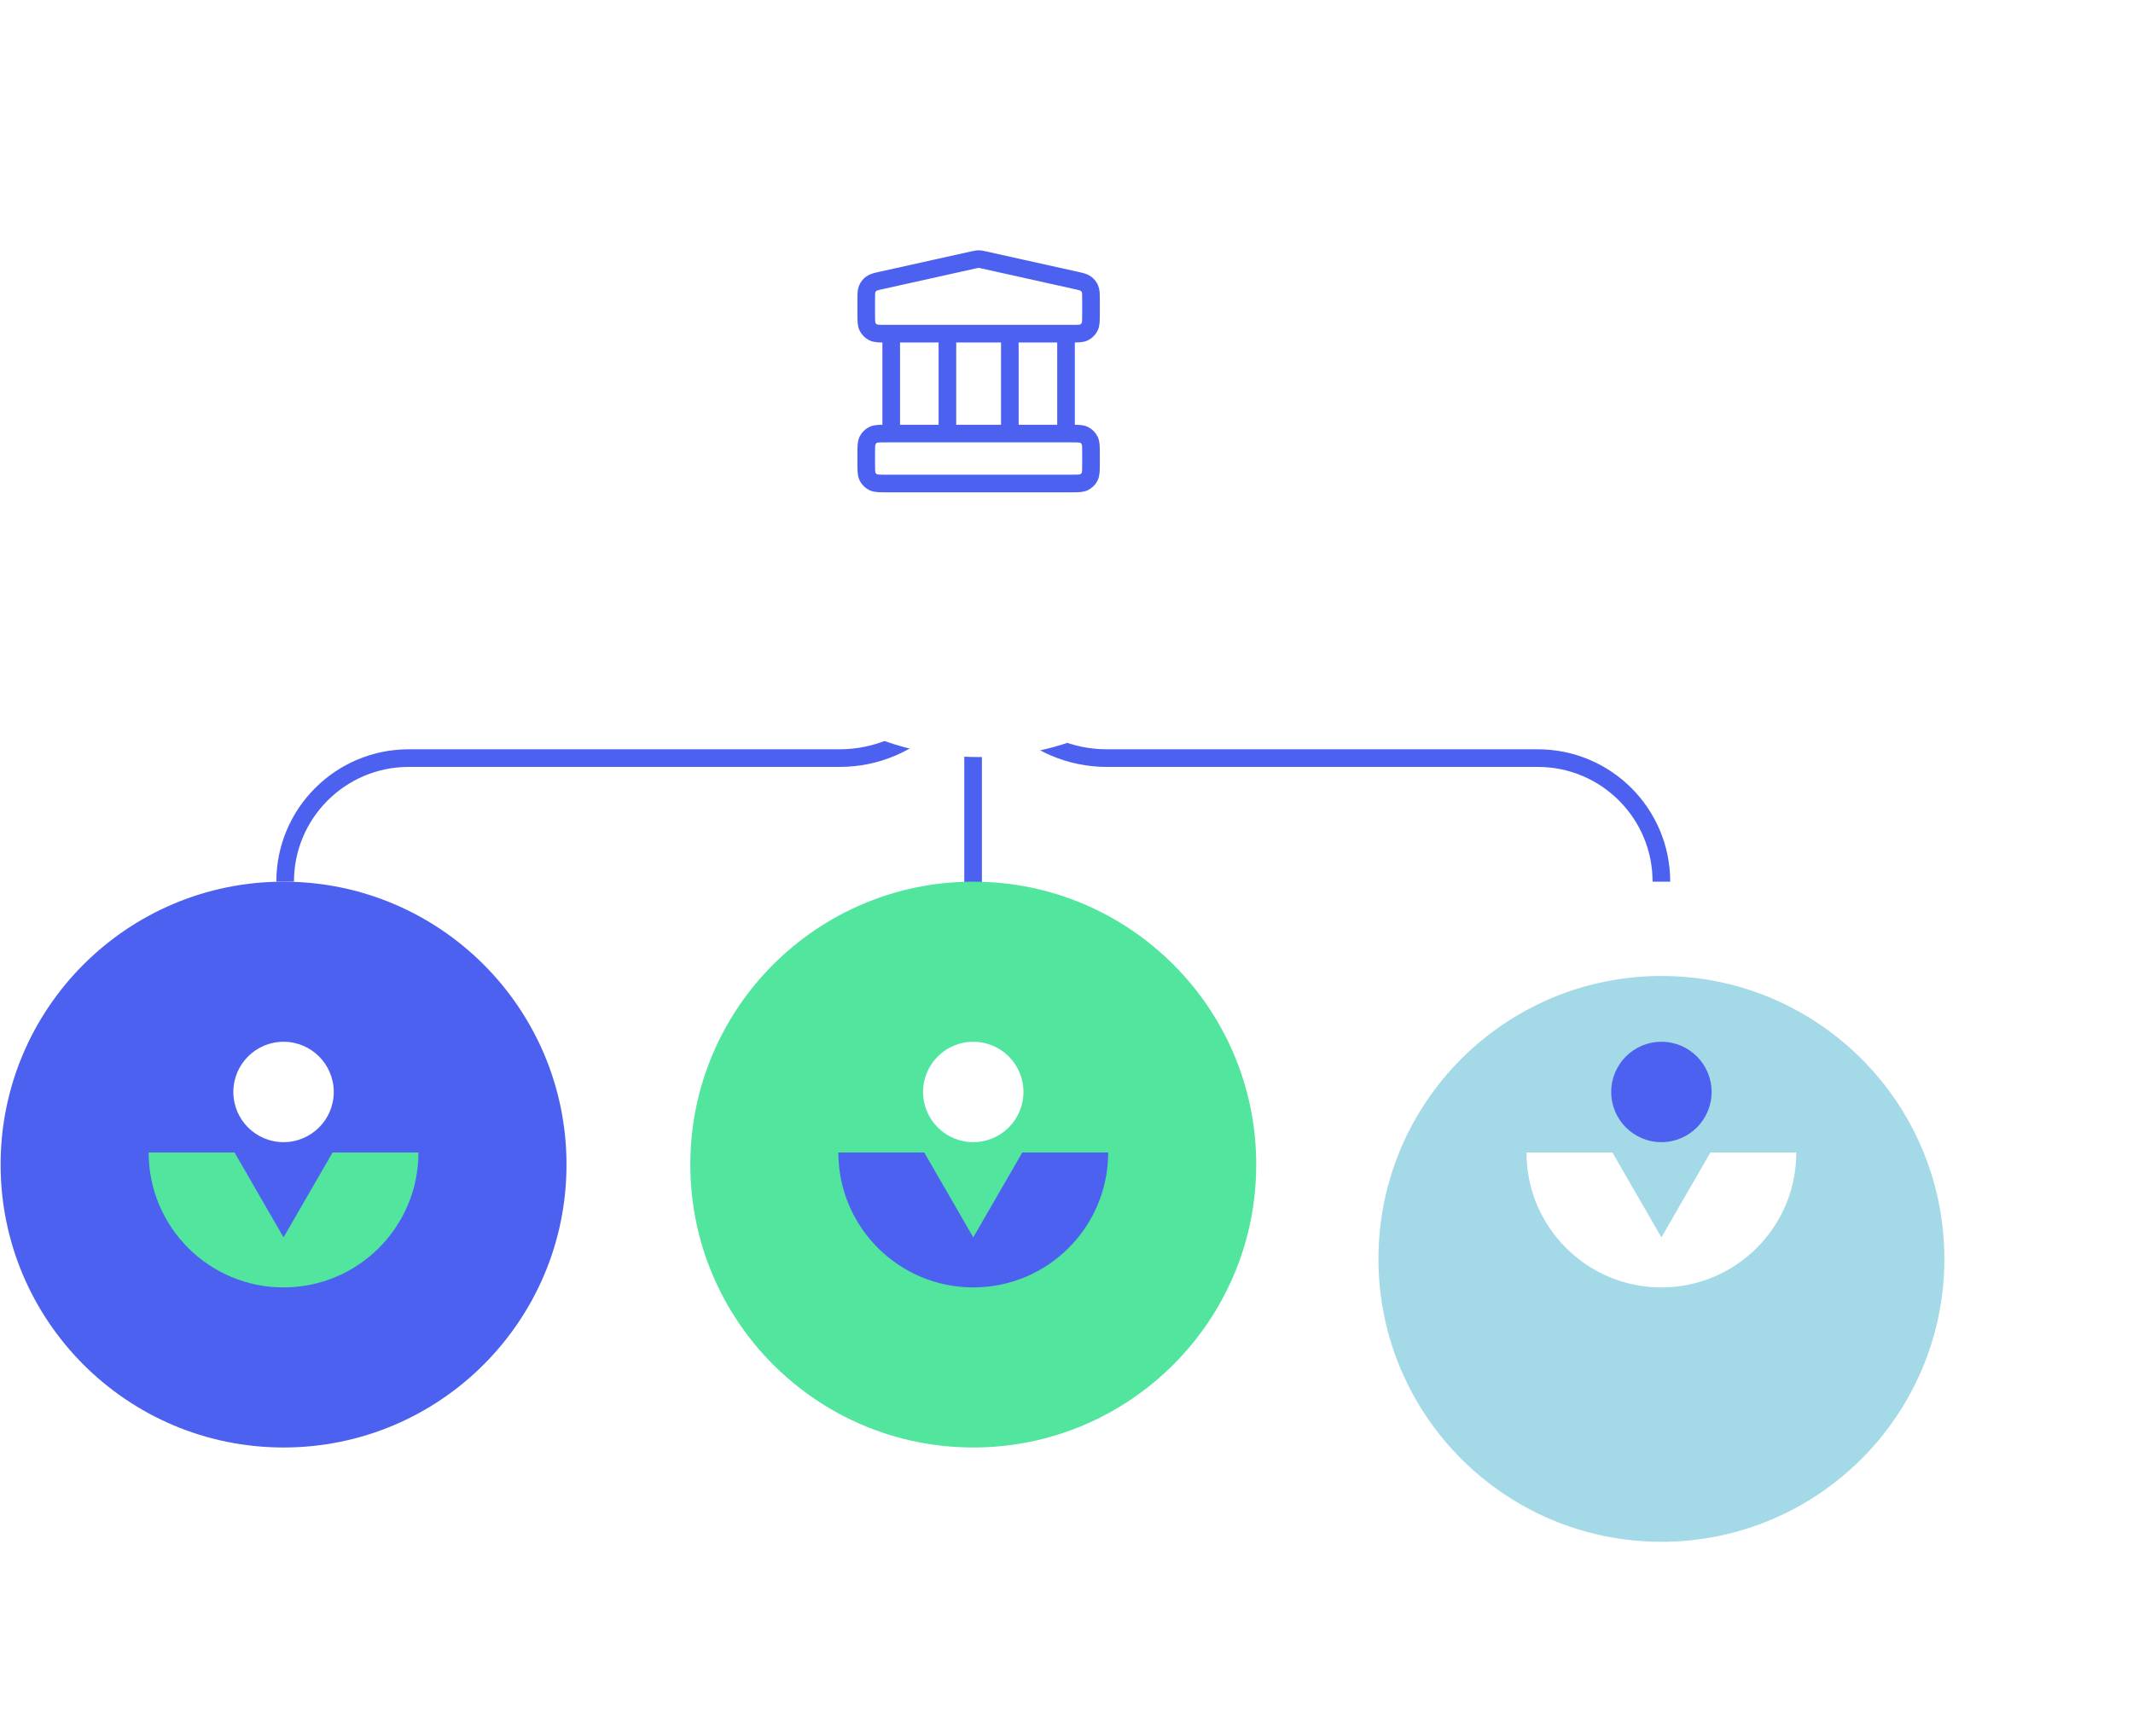
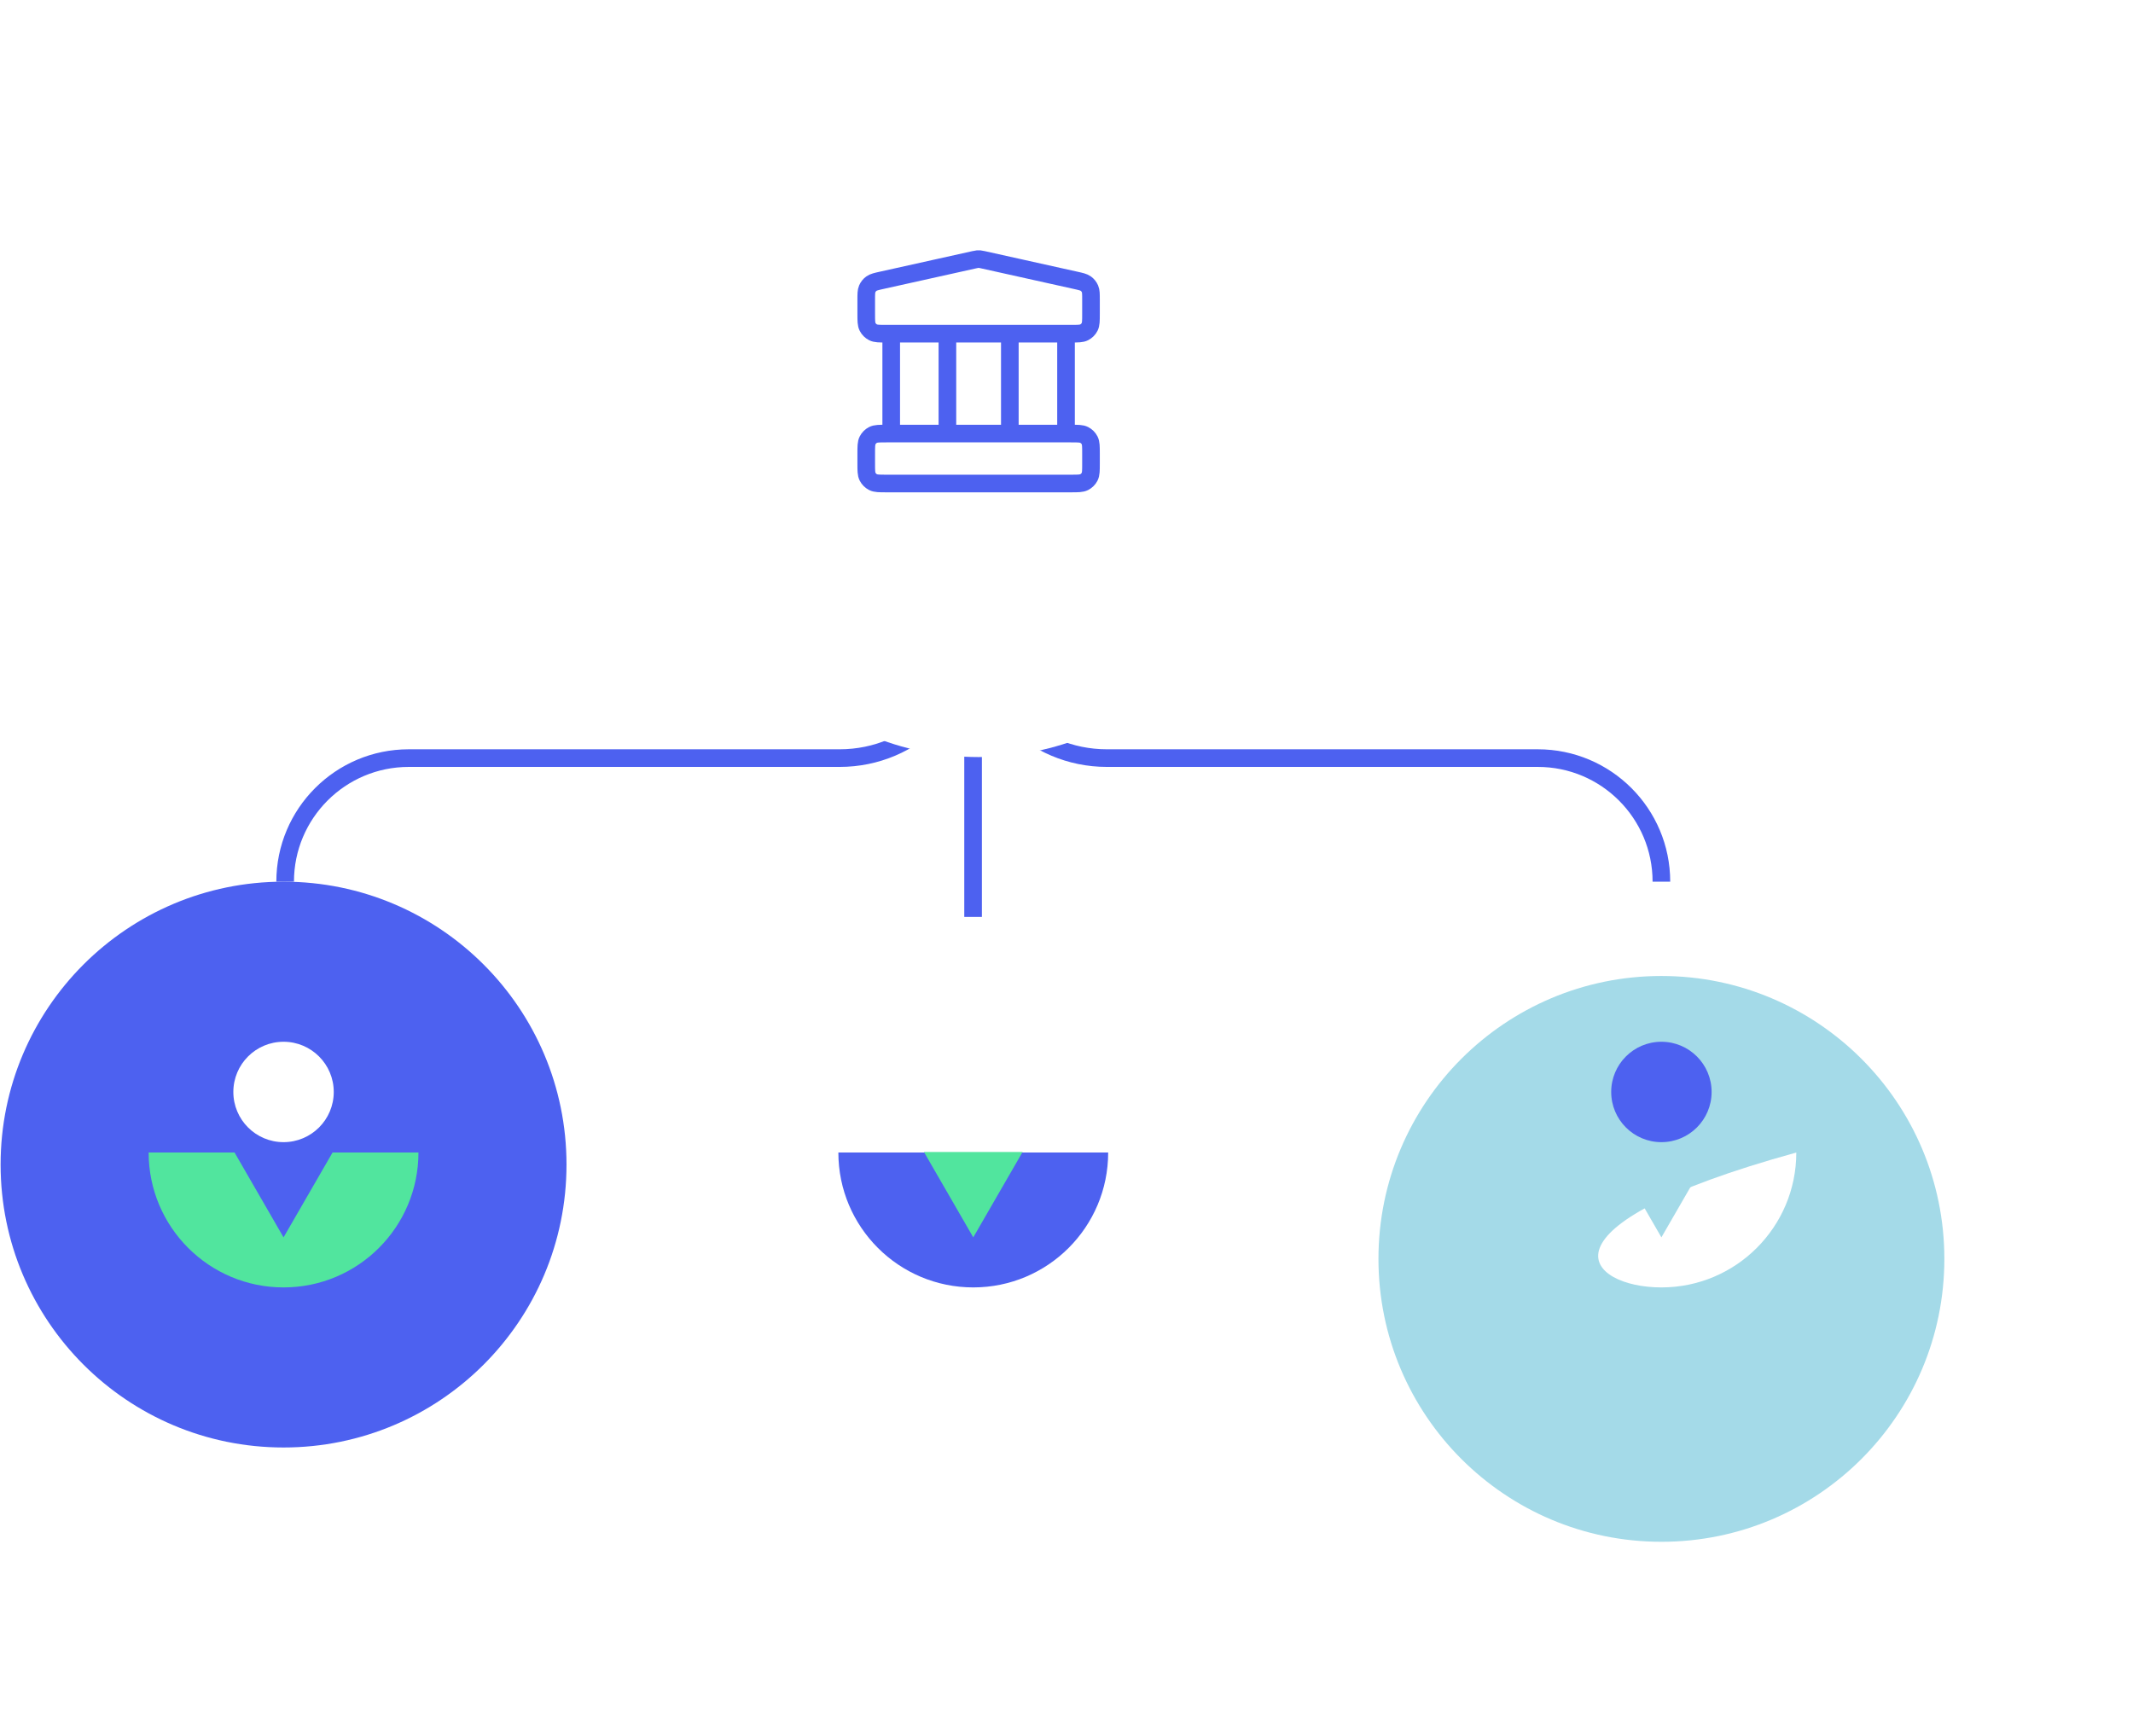
<svg xmlns="http://www.w3.org/2000/svg" width="242" height="197" viewBox="0 0 242 197" fill="none">
  <circle cx="32.171" cy="132.148" r="32.102" fill="#4D61F0" />
  <circle cx="32.17" cy="123.907" r="5.696" fill="white" />
  <path d="M32.17 146.086C40.623 146.086 47.476 139.233 47.476 130.78H16.865C16.865 139.233 23.718 146.086 32.17 146.086Z" fill="#51E59E" />
  <path d="M32.17 140.407L37.763 130.721H26.578L32.17 140.407Z" fill="#4D61F0" />
  <g filter="url(#filter0_dd_337_10904)">
    <circle cx="188.495" cy="132.148" r="32.102" fill="#A4DAE8" />
  </g>
  <circle cx="188.495" cy="123.907" r="5.696" fill="#4D61F0" />
-   <path d="M188.495 146.086C196.948 146.086 203.8 139.233 203.8 130.78H173.189C173.189 139.233 180.042 146.086 188.495 146.086Z" fill="white" />
+   <path d="M188.495 146.086C196.948 146.086 203.8 139.233 203.8 130.78C173.189 139.233 180.042 146.086 188.495 146.086Z" fill="white" />
  <path d="M188.495 140.407L194.087 130.721H182.902L188.495 140.407Z" fill="#A4DAE8" />
  <path d="M110.423 70.864V70.864C110.423 79.237 103.636 86.024 95.264 86.024H46.374C38.63 86.024 32.352 92.302 32.352 100.046V100.046" stroke="#4D61F0" stroke-width="2" />
  <path d="M110.422 70.864V70.864C110.422 79.237 117.209 86.024 125.582 86.024H174.472C182.216 86.024 188.494 92.302 188.494 100.046V100.046" stroke="#4D61F0" stroke-width="2" />
  <line x1="110.402" y1="70.864" x2="110.402" y2="104.044" stroke="#4D61F0" stroke-width="2" />
-   <circle cx="110.423" cy="132.148" r="32.102" fill="#51E59E" />
  <circle cx="110.422" cy="123.907" r="5.696" fill="white" />
  <path d="M110.422 146.086C118.875 146.086 125.728 139.233 125.728 130.78H95.117C95.117 139.233 101.97 146.086 110.422 146.086Z" fill="#4D61F0" />
  <path d="M110.422 140.407L116.015 130.721H104.83L110.422 140.407Z" fill="#51E59E" />
  <g filter="url(#filter1_dd_337_10904)">
    <circle cx="111.03" cy="43.102" r="32.102" fill="white" />
  </g>
  <path d="M101.113 37.864V49.197M107.488 37.864V49.197M114.571 37.864V49.197M120.946 37.864V49.197M98.279 51.464L98.279 52.597C98.279 53.391 98.279 53.788 98.434 54.091C98.57 54.357 98.786 54.574 99.053 54.71C99.356 54.864 99.753 54.864 100.546 54.864H121.513C122.306 54.864 122.703 54.864 123.006 54.71C123.272 54.574 123.489 54.357 123.625 54.091C123.779 53.788 123.779 53.391 123.779 52.597V51.464C123.779 50.671 123.779 50.274 123.625 49.971C123.489 49.704 123.272 49.488 123.006 49.352C122.703 49.197 122.306 49.197 121.513 49.197H100.546C99.753 49.197 99.356 49.197 99.053 49.352C98.786 49.488 98.57 49.704 98.434 49.971C98.279 50.274 98.279 50.671 98.279 51.464ZM110.538 29.473L100.054 31.803C99.421 31.944 99.104 32.014 98.868 32.184C98.659 32.335 98.496 32.539 98.394 32.775C98.279 33.042 98.279 33.367 98.279 34.016L98.279 35.597C98.279 36.391 98.279 36.788 98.434 37.091C98.57 37.357 98.786 37.574 99.053 37.71C99.356 37.864 99.753 37.864 100.546 37.864H121.513C122.306 37.864 122.703 37.864 123.006 37.71C123.272 37.574 123.489 37.357 123.625 37.091C123.779 36.788 123.779 36.391 123.779 35.597V34.016C123.779 33.367 123.779 33.042 123.664 32.775C123.563 32.539 123.399 32.335 123.191 32.184C122.954 32.014 122.638 31.944 122.004 31.803L111.521 29.473C111.338 29.433 111.246 29.412 111.153 29.404C111.071 29.397 110.988 29.397 110.906 29.404C110.813 29.412 110.721 29.433 110.538 29.473Z" stroke="#4D61F0" stroke-width="2" stroke-linecap="round" stroke-linejoin="round" />
  <defs>
    <filter id="filter0_dd_337_10904" x="134.991" y="89.345" width="107.008" height="107.008" filterUnits="userSpaceOnUse" color-interpolation-filters="sRGB">
      <feFlood flood-opacity="0" result="BackgroundImageFix" />
      <feColorMatrix in="SourceAlpha" type="matrix" values="0 0 0 0 0 0 0 0 0 0 0 0 0 0 0 0 0 0 127 0" result="hardAlpha" />
      <feOffset />
      <feGaussianBlur stdDeviation="4.013" />
      <feColorMatrix type="matrix" values="0 0 0 0 0 0 0 0 0 0 0 0 0 0 0 0 0 0 0.05 0" />
      <feBlend mode="normal" in2="BackgroundImageFix" result="effect1_dropShadow_337_10904" />
      <feColorMatrix in="SourceAlpha" type="matrix" values="0 0 0 0 0 0 0 0 0 0 0 0 0 0 0 0 0 0 127 0" result="hardAlpha" />
      <feOffset dy="10.701" />
      <feGaussianBlur stdDeviation="10.701" />
      <feColorMatrix type="matrix" values="0 0 0 0 0 0 0 0 0 0 0 0 0 0 0 0 0 0 0.08 0" />
      <feBlend mode="normal" in2="effect1_dropShadow_337_10904" result="effect2_dropShadow_337_10904" />
      <feBlend mode="normal" in="SourceGraphic" in2="effect2_dropShadow_337_10904" result="shape" />
    </filter>
    <filter id="filter1_dd_337_10904" x="57.526" y="0.299" width="107.008" height="107.008" filterUnits="userSpaceOnUse" color-interpolation-filters="sRGB">
      <feFlood flood-opacity="0" result="BackgroundImageFix" />
      <feColorMatrix in="SourceAlpha" type="matrix" values="0 0 0 0 0 0 0 0 0 0 0 0 0 0 0 0 0 0 127 0" result="hardAlpha" />
      <feOffset />
      <feGaussianBlur stdDeviation="4.013" />
      <feColorMatrix type="matrix" values="0 0 0 0 0 0 0 0 0 0 0 0 0 0 0 0 0 0 0.05 0" />
      <feBlend mode="normal" in2="BackgroundImageFix" result="effect1_dropShadow_337_10904" />
      <feColorMatrix in="SourceAlpha" type="matrix" values="0 0 0 0 0 0 0 0 0 0 0 0 0 0 0 0 0 0 127 0" result="hardAlpha" />
      <feOffset dy="10.701" />
      <feGaussianBlur stdDeviation="10.701" />
      <feColorMatrix type="matrix" values="0 0 0 0 0 0 0 0 0 0 0 0 0 0 0 0 0 0 0.08 0" />
      <feBlend mode="normal" in2="effect1_dropShadow_337_10904" result="effect2_dropShadow_337_10904" />
      <feBlend mode="normal" in="SourceGraphic" in2="effect2_dropShadow_337_10904" result="shape" />
    </filter>
  </defs>
</svg>